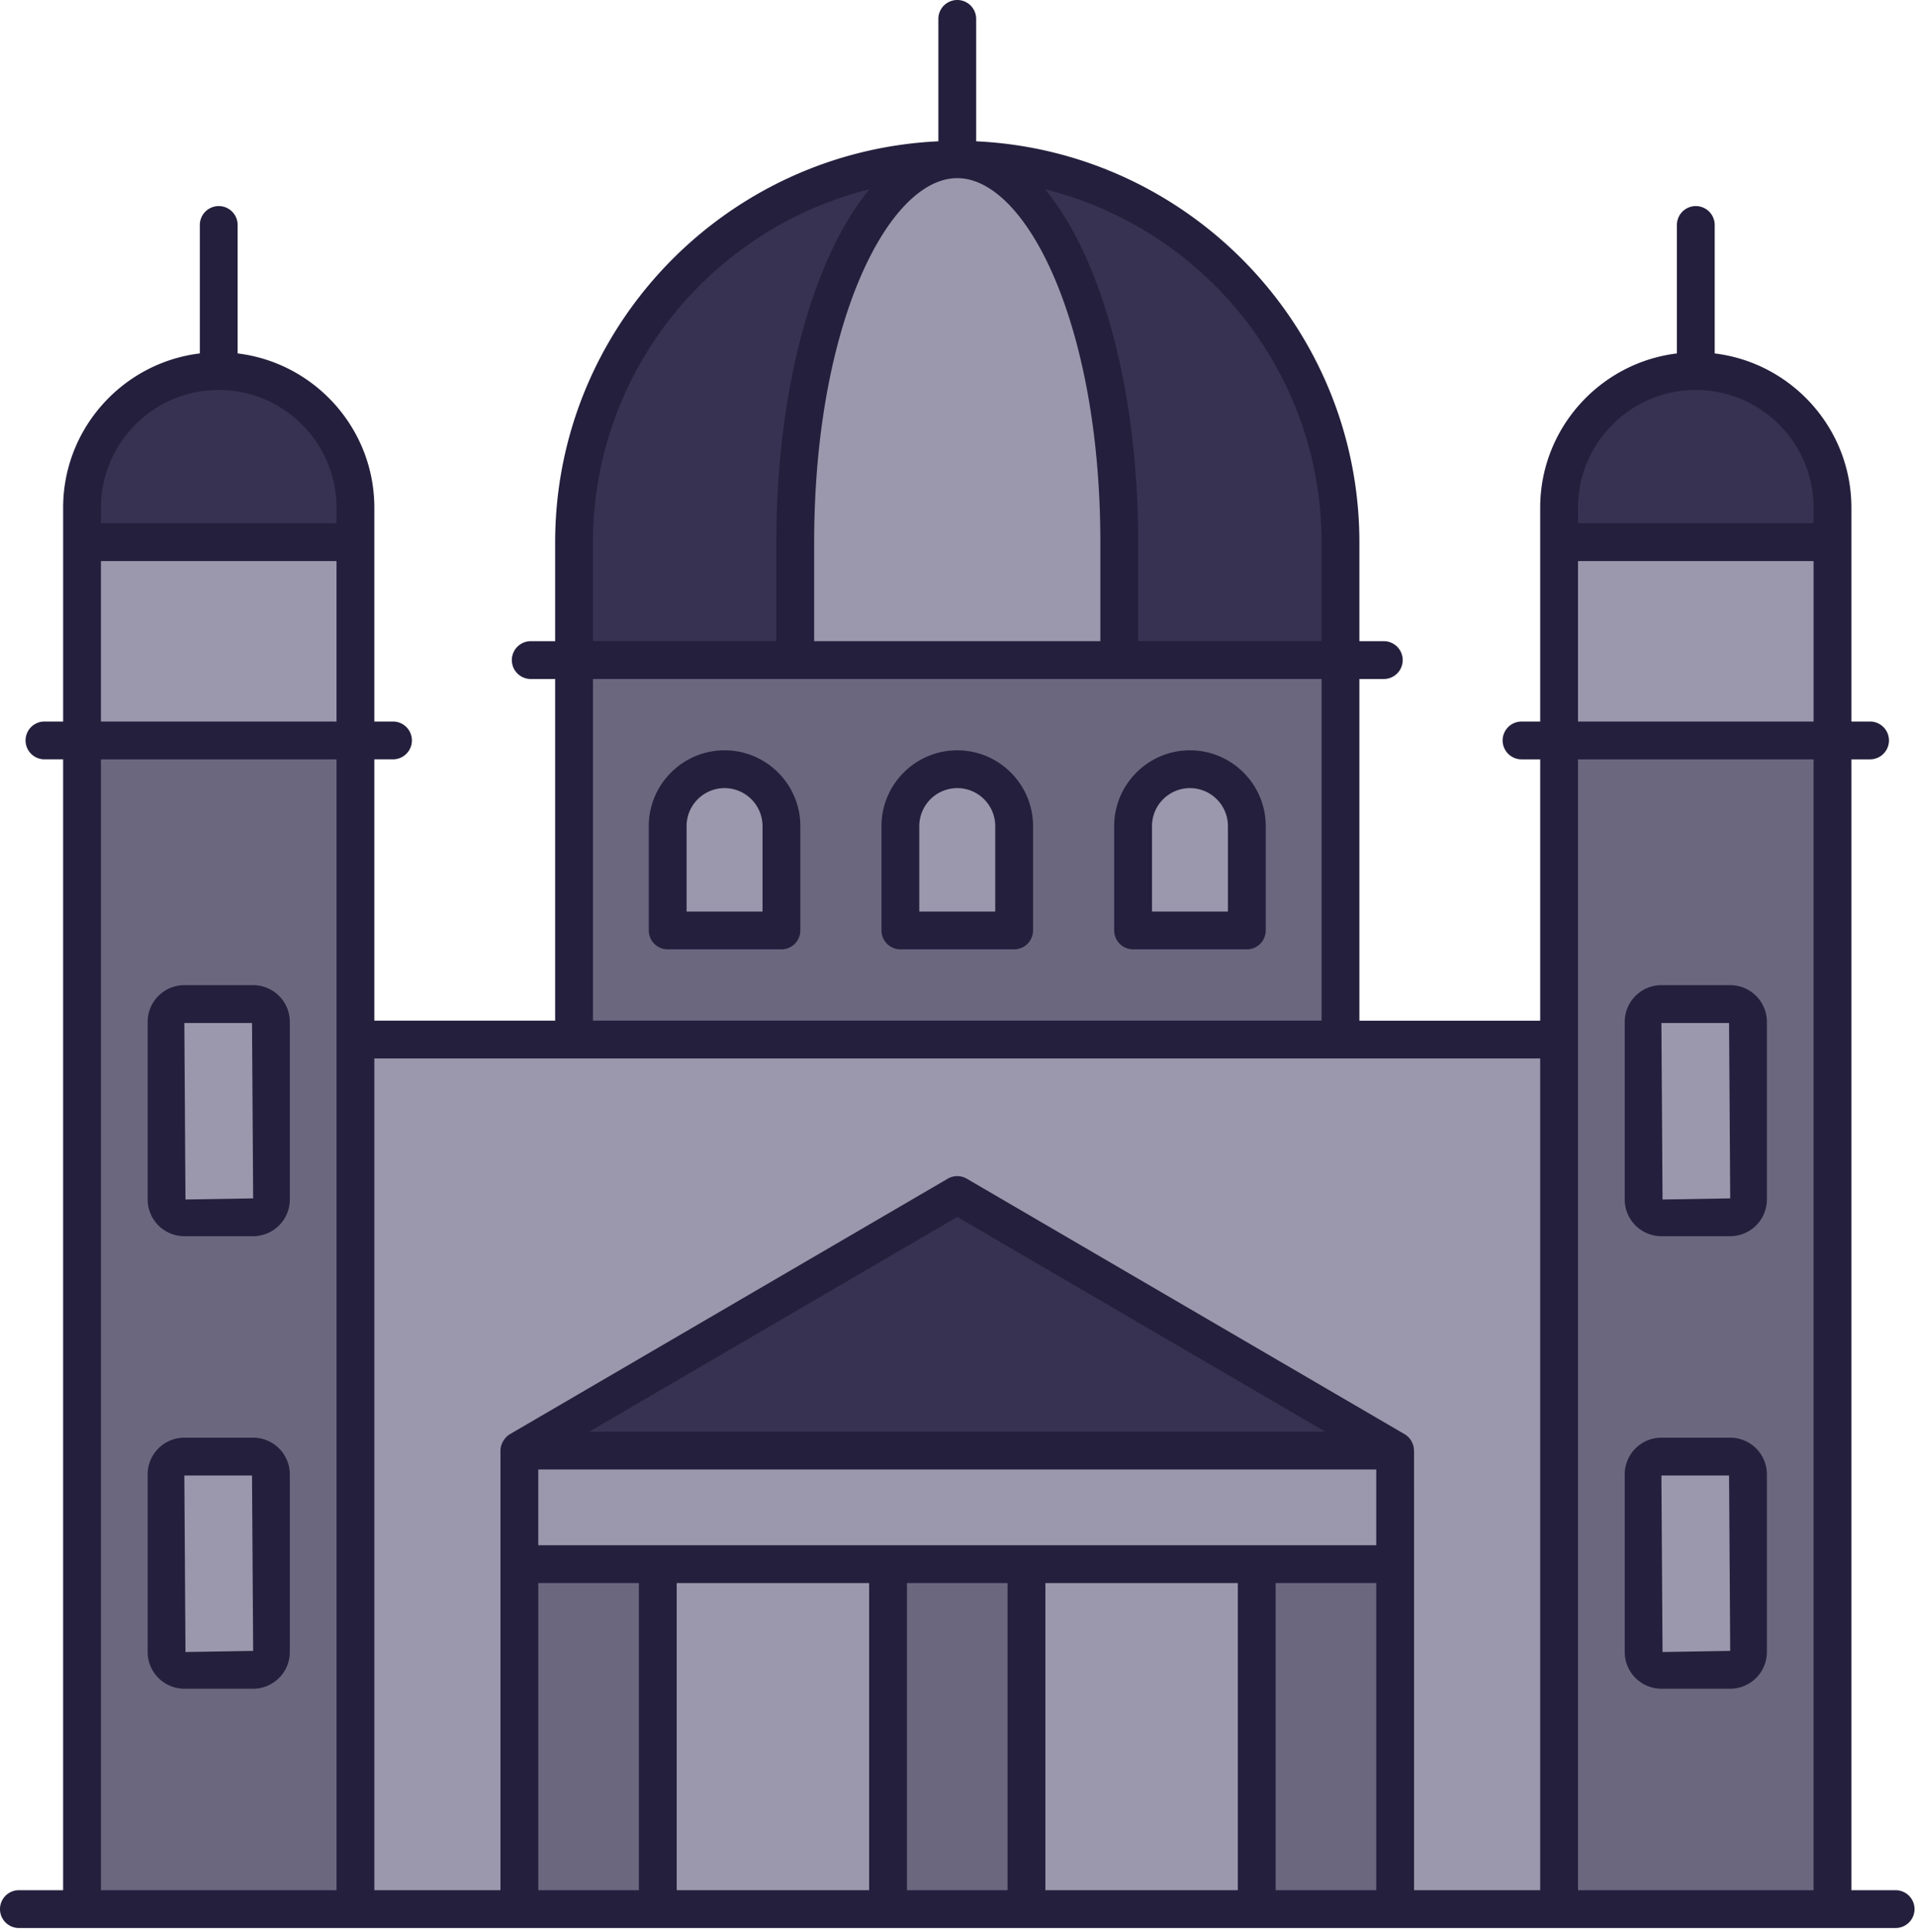
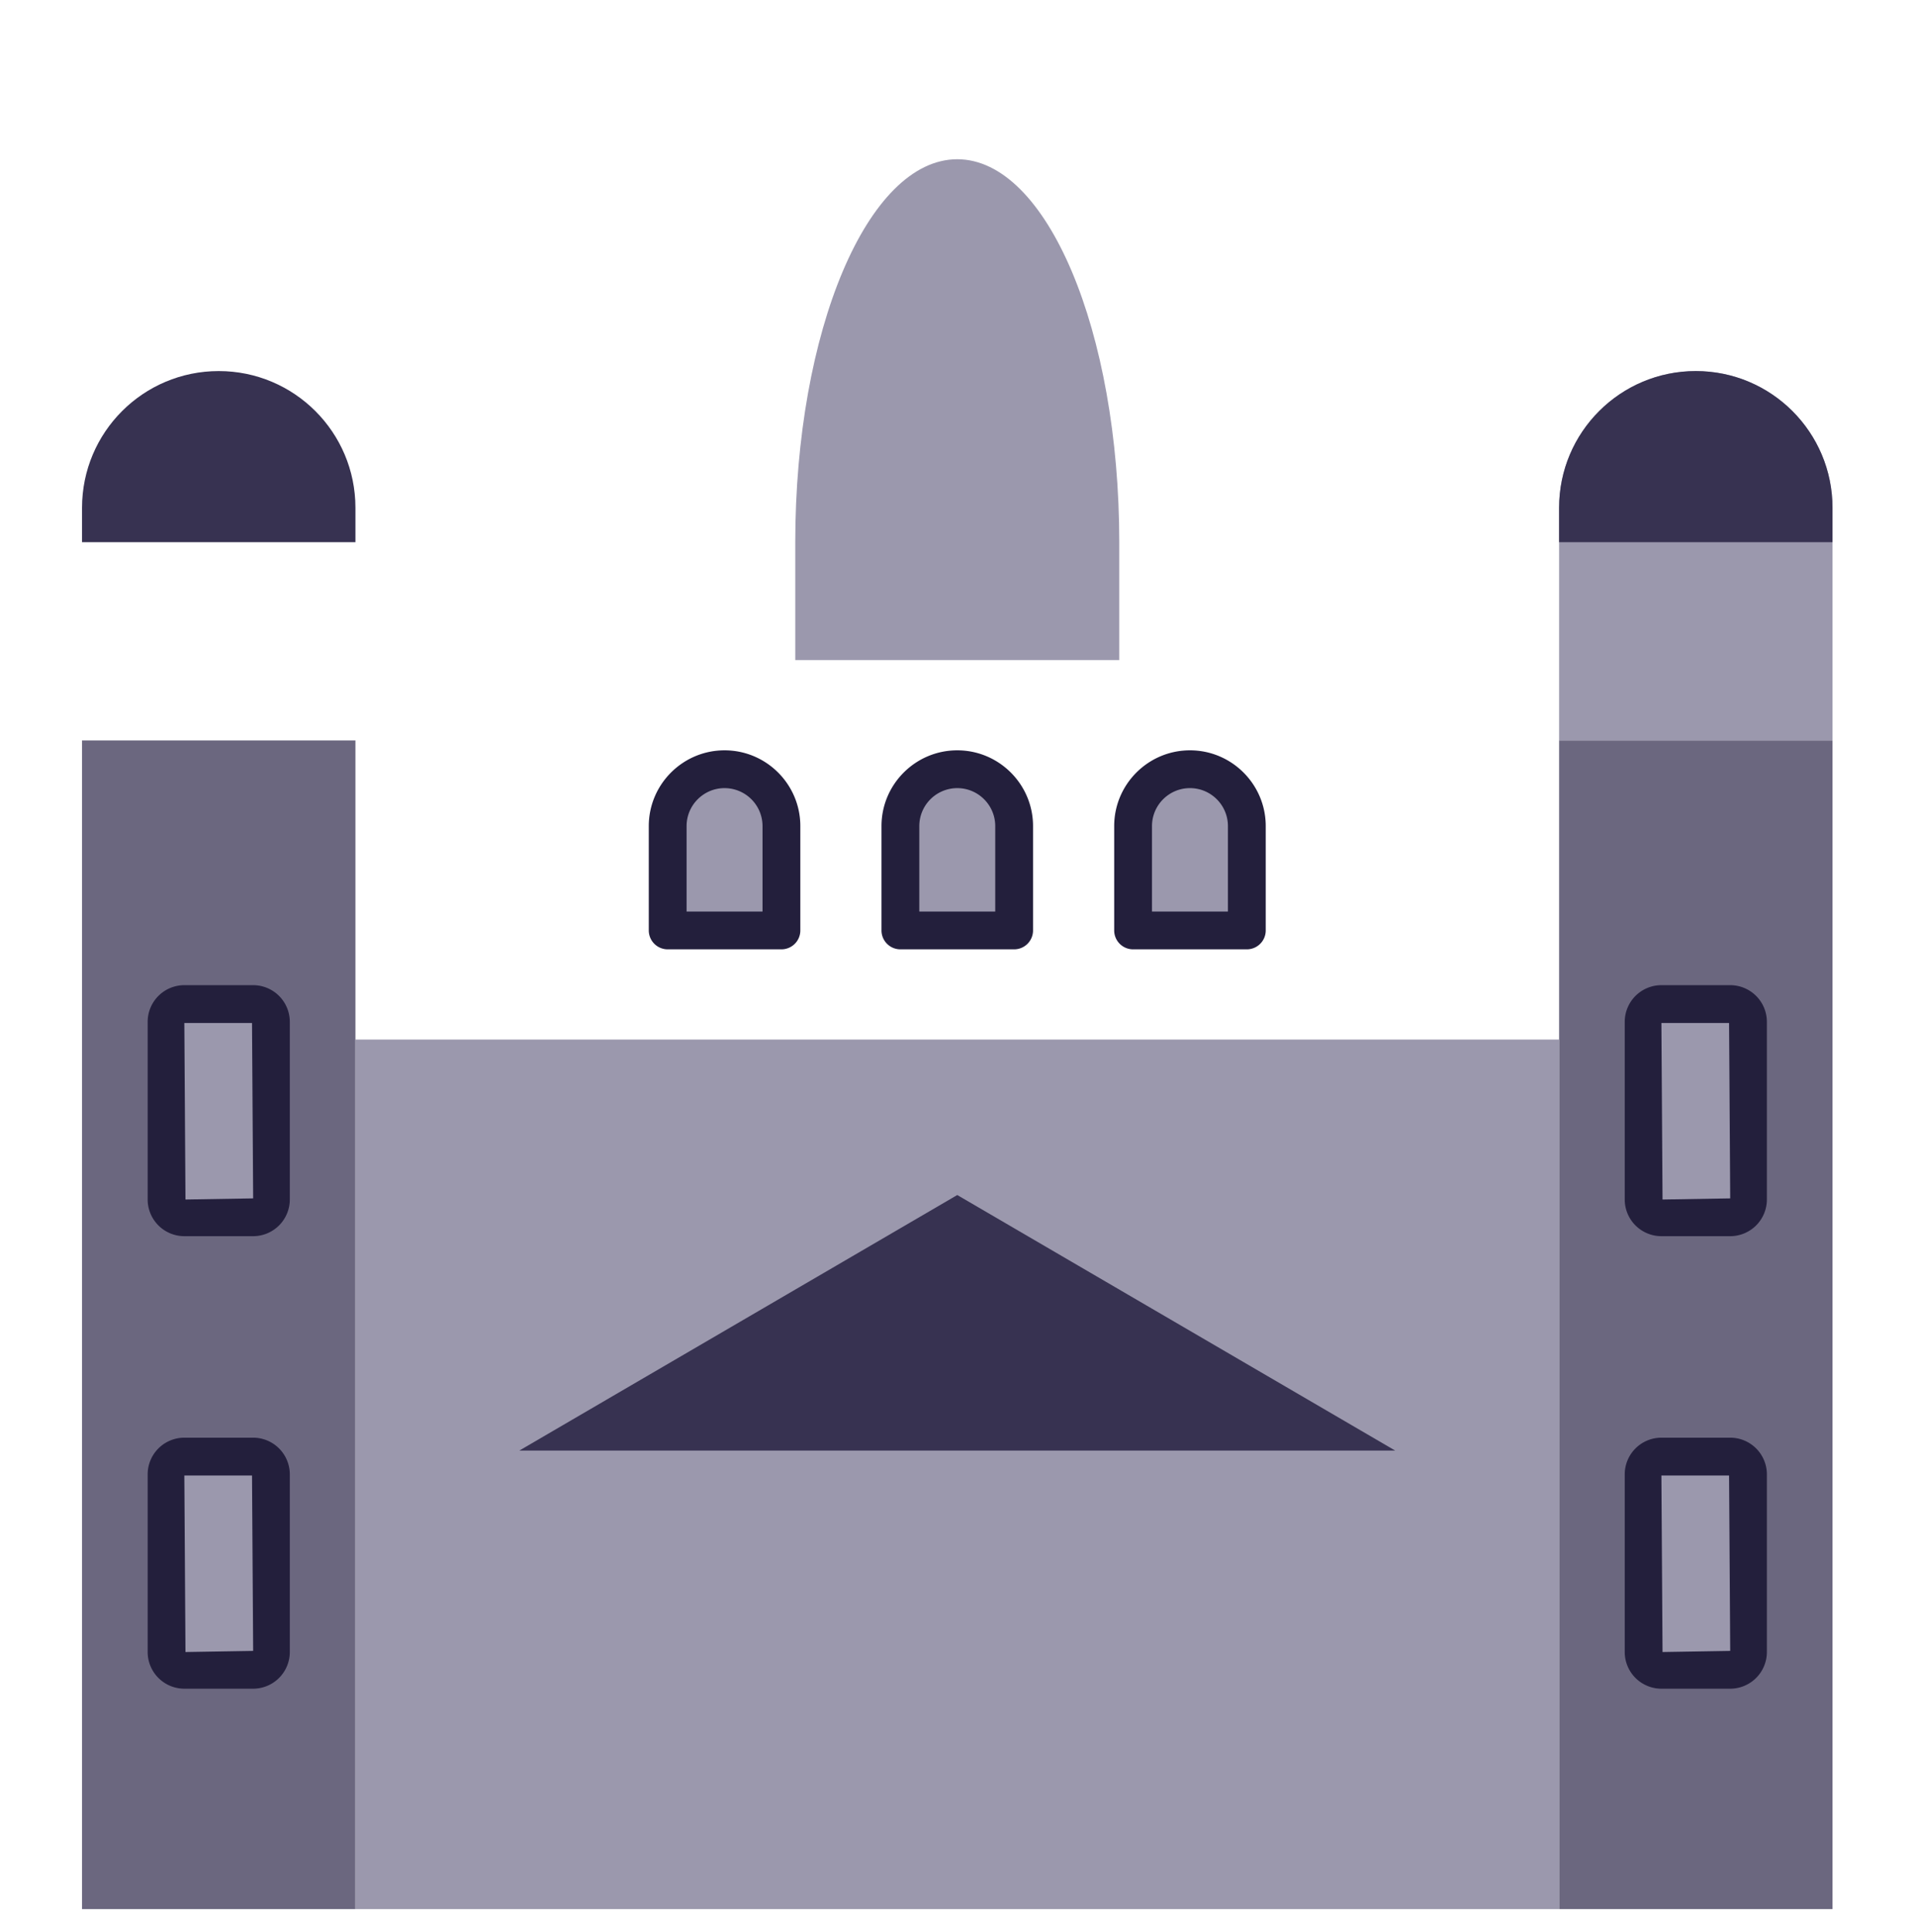
<svg xmlns="http://www.w3.org/2000/svg" width="362" height="365" viewBox="0 0 362 365" fill="none">
  <path d="M15.499 139.902h51.654v220.812H15.499V139.902z" fill="#6B677F" />
-   <path d="M67.153 139.903V95.938c0-14.264-11.563-25.827-25.827-25.827-14.264 0-25.827 11.563-25.827 25.827v43.965h51.654z" fill="#9B98AD" />
  <path d="M67.153 102.444v-6.506c0-14.264-11.563-25.827-25.827-25.827-14.264 0-25.827 11.563-25.827 25.827v6.506h51.654z" fill="#373251" />
  <path d="M294.569 139.902h51.654v220.812h-51.654V139.902z" fill="#6B677F" />
  <path d="M346.223 139.903V95.938c0-14.264-11.563-25.827-25.827-25.827-14.264 0-25.827 11.563-25.827 25.827v43.965h51.654z" fill="#9B98AD" />
  <path d="M346.223 102.444v-6.506c0-14.264-11.563-25.827-25.827-25.827-14.264 0-25.827 11.563-25.827 25.827v6.506h51.654z" fill="#373251" />
  <path d="M67.153 196.42h227.416v164.294H67.153V196.42z" fill="#9B98AD" />
-   <path d="M108.457 124.723h144.809v71.698H108.457v-71.698z" fill="#6B677F" />
-   <path d="M253.265 102.492v22.229H108.457v-22.229c0-39.988 32.417-72.404 72.404-72.404 39.988 0 72.404 32.416 72.404 72.404z" fill="#373251" />
+   <path d="M108.457 124.723h144.809H108.457v-71.698z" fill="#6B677F" />
  <path d="M211.469 102.492v22.229h-61.216v-22.229c0-39.988 13.704-72.404 30.608-72.404s30.608 32.416 30.608 72.404zM147.641 156.087v19.715h-21.49v-19.715c0-5.934 4.811-10.745 10.745-10.745 5.934 0 10.745 4.811 10.745 10.745zM191.606 156.087v19.715h-21.49v-19.715c0-5.934 4.811-10.745 10.745-10.745 5.934 0 10.745 4.811 10.745 10.745zM235.571 156.087v19.715h-21.49v-19.715c0-5.934 4.811-10.745 10.745-10.745 5.934 0 10.745 4.811 10.745 10.745z" fill="#9B98AD" />
  <path d="M98.129 274.074h165.464l-82.732-48.279-82.732 48.279z" fill="#373251" />
-   <path d="M98.129 274.076h165.463v21.458H98.129v-21.458z" fill="#9B98AD" />
-   <path d="M98.129 295.535h26.152v65.179H98.129v-65.179zM167.785 295.535h26.152v65.179h-26.152v-65.179zM237.44 295.535h26.152v65.179H237.44v-65.179z" fill="#6B677F" />
  <path d="M51.183 193.07v33.572a3.357 3.357 0 01-3.357 3.357H34.825a3.357 3.357 0 01-3.357-3.357V193.07a3.357 3.357 0 013.357-3.357h13.001a3.357 3.357 0 013.357 3.357zM51.183 278.57v33.572a3.357 3.357 0 01-3.357 3.357H34.825a3.357 3.357 0 01-3.357-3.357V278.57a3.357 3.357 0 013.357-3.357h13.001a3.357 3.357 0 013.357 3.357zM330.253 193.07v33.572a3.357 3.357 0 01-3.357 3.357h-13.001a3.357 3.357 0 01-3.357-3.357V193.07a3.357 3.357 0 013.357-3.357h13.001a3.357 3.357 0 013.357 3.357zM330.253 278.57v33.572a3.357 3.357 0 01-3.357 3.357h-13.001a3.357 3.357 0 01-3.357-3.357V278.57a3.357 3.357 0 013.357-3.357h13.001a3.357 3.357 0 013.357 3.357z" fill="#9B98AD" />
  <path d="M136.896 141.77c-7.894 0-14.317 6.423-14.317 14.315v19.716a3.571 3.571 0 003.571 3.571h21.49a3.571 3.571 0 003.571-3.571v-19.716c0-7.893-6.422-14.315-14.315-14.315zm7.172 30.46h-14.347v-16.145c0-3.955 3.219-7.173 7.174-7.173a7.18 7.18 0 017.173 7.173v16.145zM180.86 141.77c-7.893 0-14.315 6.423-14.315 14.315v19.716a3.571 3.571 0 003.571 3.571h21.49a3.571 3.571 0 003.571-3.571v-19.716c.001-7.893-6.422-14.315-14.317-14.315zm7.175 30.46h-14.347v-16.145a7.18 7.18 0 017.173-7.173c3.956 0 7.174 3.217 7.174 7.173v16.145zM224.827 141.77c-7.894 0-14.317 6.423-14.317 14.315v19.716a3.571 3.571 0 003.571 3.571h21.49a3.571 3.571 0 003.571-3.571v-19.716c0-7.893-6.423-14.315-14.315-14.315zm7.172 30.46h-14.347v-16.145c0-3.955 3.219-7.173 7.174-7.173 3.955 0 7.172 3.217 7.172 7.173v16.145h.001z" fill="#231F3C" />
-   <path d="M3.571 364.286H358.15a3.571 3.571 0 000-7.142h-8.355v-213.67h3.526a3.571 3.571 0 000-7.142h-3.526V95.939c0-15-11.299-27.388-25.828-29.159V42.51a3.571 3.571 0 00-7.142 0v24.27c-14.529 1.771-25.827 14.159-25.827 29.159v40.393h-3.526a3.571 3.571 0 000 7.142h3.526v49.376h-34.161v-64.558h4.611a3.571 3.571 0 000-7.142h-4.611v-18.658c0-40.687-32.176-73.91-72.405-75.794V3.571a3.571 3.571 0 00-7.142 0v23.127c-40.23 1.884-72.403 35.107-72.403 75.794v18.658h-4.611a3.571 3.571 0 000 7.142h4.611v64.556H70.726v-49.376h3.526a3.571 3.571 0 000-7.142h-3.526V95.937c0-15-11.299-27.388-25.828-29.159v-24.27a3.571 3.571 0 00-7.142 0v24.27c-14.529 1.771-25.827 14.159-25.827 29.159v40.393H8.401a3.571 3.571 0 000 7.142h3.526v213.67H3.571a3.571 3.571 0 000 7.144zM298.14 95.937c0-12.272 9.984-22.255 22.255-22.255 12.273 0 22.257 9.984 22.257 22.255v2.935H298.14v-2.935zm0 10.077h44.512v30.315H298.14v-30.315zm0 37.459h44.512v213.67H298.14v-213.67zm-177.431 213.67h-19.008v-58.037h19.008v58.037zm43.505 0h-36.361v-58.037h36.361v58.037zm26.152 0h-19.01v-58.037h19.01v58.037zm43.503 0h-36.36v-58.037h36.36v58.037zm26.152 0h-19.01v-58.037h19.01v58.037zm0-65.181h-158.32v-14.315h158.32v14.315zm-148.685-21.46l69.524-40.573 69.526 40.573h-139.05zm138.358-168.01v18.658H215.04v-18.658c0-29.145-7.031-53.955-17.606-66.73 29.961 7.448 52.26 34.499 52.26 66.73zM180.86 33.66c13.056 0 27.037 27.658 27.037 68.832v18.658h-54.074v-18.658c.001-41.174 13.981-68.832 27.037-68.832zm-68.831 68.832c0-32.231 22.299-59.282 52.259-66.73-10.576 12.776-17.606 37.585-17.606 66.73v18.658H112.03v-18.658h-.001zm0 25.8h137.666v64.556H112.029v-64.556zm-41.304 71.699h220.272v157.152h-23.833c0-92.062.01-82.125-.021-83.171a3.617 3.617 0 00-1.751-2.983L182.66 222.71a3.57 3.57 0 00-3.599 0L96.33 270.989c-.86.502-1.772 1.73-1.772 3.087v83.067H70.725V199.991zM19.07 95.937c0-12.272 9.984-22.255 22.255-22.255 12.273 0 22.257 9.984 22.257 22.255v2.935H19.07v-2.935zm0 10.077h44.512v30.315H19.07v-30.315zm0 37.459h44.512v213.67H19.07v-213.67z" fill="#231F3C" />
  <path d="M47.827 186.141h-13a6.935 6.935 0 00-6.928 6.928v33.573a6.935 6.935 0 006.928 6.928h13a6.935 6.935 0 006.928-6.928v-33.573a6.936 6.936 0 00-6.928-6.928zm-12.786 40.502l-.214-33.358h12.788l.213 33.144-12.787.214zM47.827 271.641h-13a6.935 6.935 0 00-6.928 6.928v33.573a6.935 6.935 0 006.928 6.928h13a6.935 6.935 0 006.928-6.928v-33.573a6.936 6.936 0 00-6.928-6.928zm-12.786 40.501l-.214-33.358h12.788l.213 33.144-12.787.214zM326.897 186.141h-13a6.935 6.935 0 00-6.928 6.928v33.573a6.935 6.935 0 006.928 6.928h13a6.935 6.935 0 006.928-6.928v-33.573a6.936 6.936 0 00-6.928-6.928zm-12.786 40.502l-.215-33.358h12.788l.213 33.144-12.786.214zM326.897 271.641h-13a6.935 6.935 0 00-6.928 6.928v33.573a6.935 6.935 0 006.928 6.928h13a6.935 6.935 0 006.928-6.928v-33.573a6.936 6.936 0 00-6.928-6.928zm-12.786 40.501l-.215-33.358h12.788l.213 33.144-12.786.214z" fill="#231F3C" />
</svg>